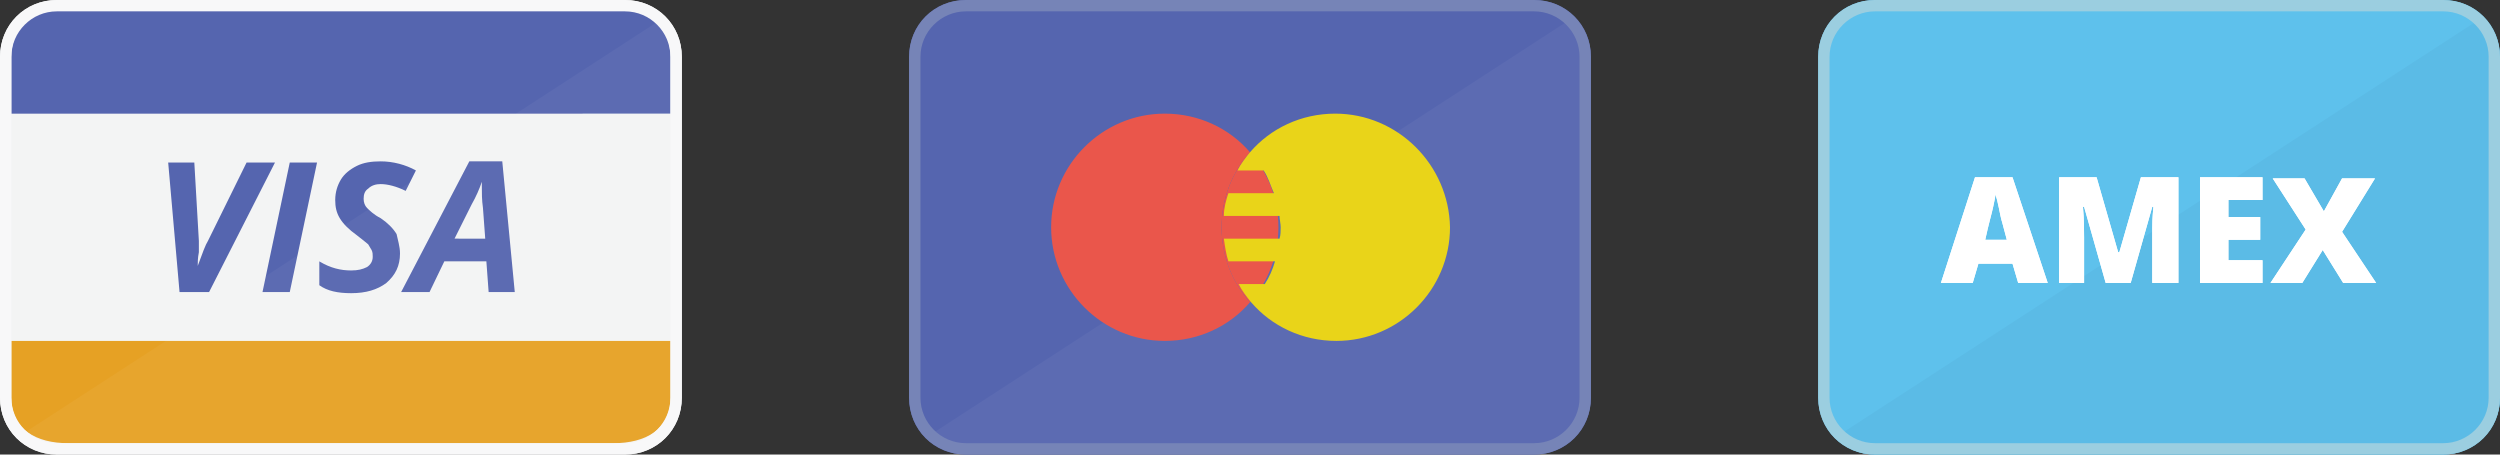
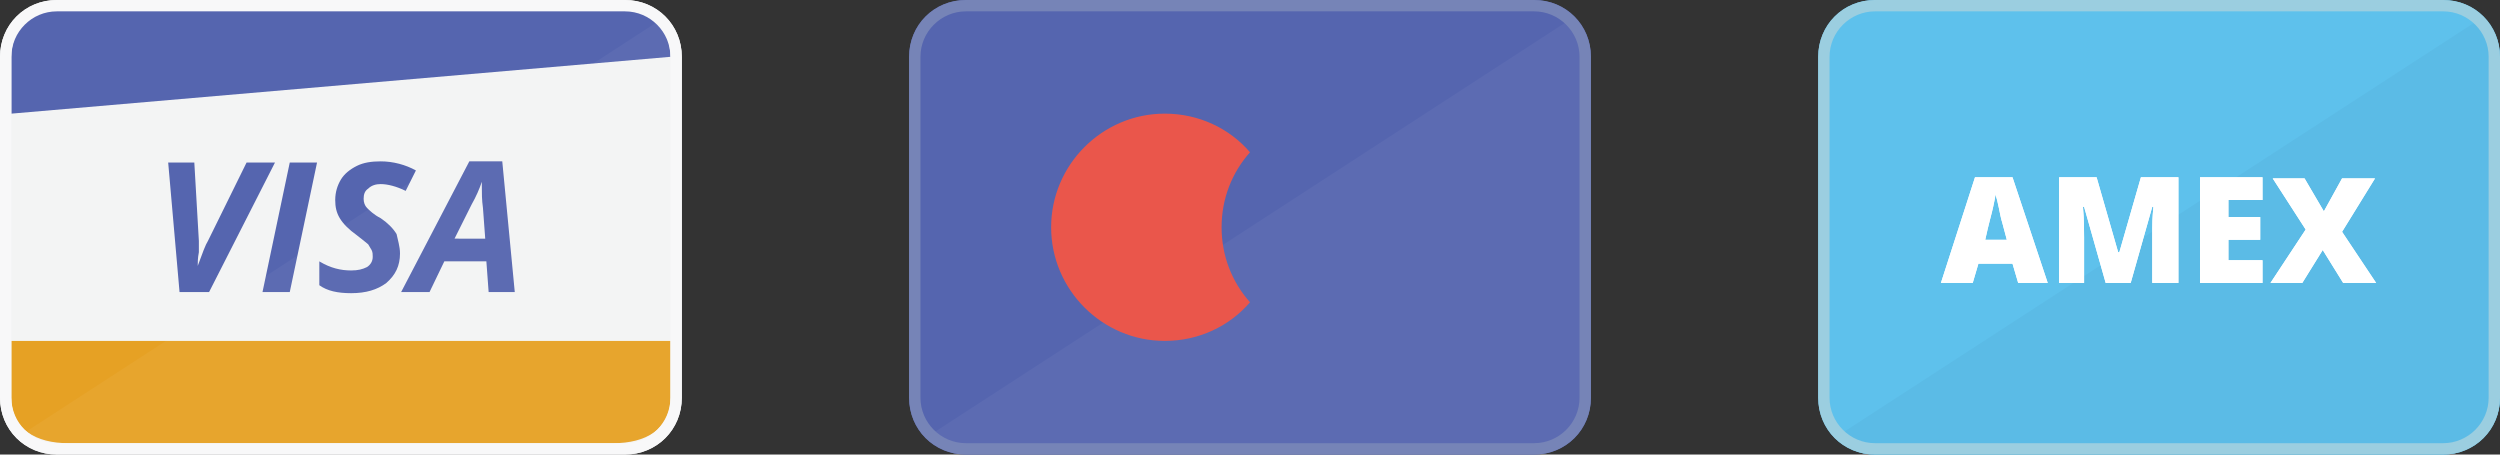
<svg xmlns="http://www.w3.org/2000/svg" version="1.1" id="Layer_1" x="0px" y="0px" viewBox="0 0 220 40" style="enable-background:new 0 0 220 40;" xml:space="preserve">
  <rect x="0" y="0" width="220" height="40" fill="#333333" stroke="none" />
  <style type="text/css">
	.st0{fill:#5EC1EC;}
	.st1{fill:#5BBBE6;}
	.st2{fill:#FFFFFF;}
	.st3{fill:#56B1D9;}
	.st4{fill:#9BCEE0;}
	.st5{fill:#5565AF;}
	.st6{opacity:4.000000e-02;fill:#FFFFFF;enable-background:new    ;}
	.st7{fill:#EA564B;}
	.st8{fill:#E9D419;}
	.st9{fill:#7684B7;}
	.st10{fill:#F3F4F4;}
	.st11{fill:#E6A124;}
	.st12{fill:#F8F8F9;}
</style>
  <g>
    <g>
      <path class="st0" d="M220,35c0,2.8-2.2,5-5,5h-50c-2.8,0-5-2.2-5-5V5c0-2.8,2.2-5,5-5h50c2.8,0,5,2.2,5,5V35z" />
      <path class="st1" d="M218.5,1.5c0.9,0.9,1.5,2.2,1.5,3.5v15v15c0,1.4-0.6,2.6-1.5,3.5c-0.9,0.9-2.2,1.5-3.5,1.5h-25h-25    c-1.4,0-2.6-0.6-3.5-1.5L218.5,1.5z" />
      <g>
        <path class="st2" d="M177.6,24.9l-0.5-1.7h-3l-0.5,1.7h-2.8l3-9.3h3.3l3.1,9.3H177.6z M176.6,21.1l-0.4-1.5     c-0.1-0.3-0.2-0.8-0.3-1.3c-0.1-0.5-0.2-0.9-0.3-1.2c0,0.2-0.1,0.6-0.2,1.1s-0.4,1.5-0.7,2.9L176.6,21.1L176.6,21.1z" />
        <path class="st2" d="M185.3,24.9l-1.9-6.7h-0.1c0.1,1.1,0.1,2,0.1,2.7v4h-2.2v-9.3h3.3l1.9,6.6h0.1l1.9-6.6h3.3v9.3h-2.3v-4.1     c0-0.2,0-0.4,0-0.7s0-0.9,0.1-1.9h-0.1l-1.9,6.7L185.3,24.9L185.3,24.9z" />
        <path class="st2" d="M199.1,24.9h-5.5v-9.3h5.5v2h-3v1.5h2.8v2h-2.8v1.8h3V24.9z" />
        <path class="st2" d="M209.1,24.9h-2.9l-1.8-2.9l-1.8,2.9h-2.8l3.1-4.7l-2.9-4.5h2.8l1.7,2.9l1.6-2.9h2.9l-2.9,4.7L209.1,24.9z" />
      </g>
      <g>
        <path class="st2" d="M177.6,24.9l-0.5-1.7h-3l-0.5,1.7h-2.8l3-9.3h3.3l3.1,9.3H177.6z M176.6,21.1l-0.4-1.5     c-0.1-0.3-0.2-0.8-0.3-1.3c-0.1-0.5-0.2-0.9-0.3-1.2c0,0.2-0.1,0.6-0.2,1.1s-0.4,1.5-0.7,2.9L176.6,21.1L176.6,21.1z" />
        <path class="st2" d="M185.3,24.9l-1.9-6.7h-0.1c0.1,1.1,0.1,2,0.1,2.7v4h-2.2v-9.3h3.3l1.9,6.6h0.1l1.9-6.6h3.3v9.3h-2.3v-4.1     c0-0.2,0-0.4,0-0.7s0-0.9,0.1-1.9h-0.1l-1.9,6.7L185.3,24.9L185.3,24.9z" />
        <path class="st2" d="M199.1,24.9h-5.5v-9.3h5.5v2h-3v1.5h2.8v2h-2.8v1.8h3V24.9z" />
        <path class="st2" d="M209.1,24.9h-2.9l-1.8-2.9l-1.8,2.9h-2.8l3.1-4.7l-2.9-4.5h2.8l1.7,2.9l1.6-2.9h2.9l-2.9,4.7L209.1,24.9z" />
      </g>
      <path class="st3" d="M190,0" />
    </g>
    <g>
      <path class="st4" d="M215,1c2.2,0,4,1.8,4,4v30c0,2.2-1.8,4-4,4h-50c-2.2,0-4-1.8-4-4V5c0-2.2,1.8-4,4-4H215 M215,0h-50    c-2.8,0-5,2.2-5,5v30c0,2.8,2.2,5,5,5h50c2.8,0,5-2.2,5-5V5C220,2.2,217.8,0,215,0L215,0z" />
    </g>
  </g>
  <g>
    <path class="st5" d="M140,35c0,2.8-2.2,5-5,5H85c-2.8,0-5-2.2-5-5V5c0-2.8,2.2-5,5-5h50c2.8,0,5,2.2,5,5V35z" />
    <path class="st6" d="M138.5,1.5c0.9,0.9,1.5,2.2,1.5,3.5v15v15c0,1.4-0.6,2.6-1.5,3.5c-0.9,0.9-2.2,1.5-3.5,1.5h-25H85   c-1.4,0-2.6-0.6-3.5-1.5L138.5,1.5z" />
    <path class="st3" d="M110,0" />
    <g>
      <path class="st7" d="M110,13.4c-1.8-2.1-4.5-3.4-7.5-3.4c-5.5,0-10,4.5-10,10c0,5.5,4.5,10,10,10c3,0,5.7-1.3,7.5-3.4    c-1.6-1.8-2.5-4.1-2.5-6.6S108.4,15.2,110,13.4z" />
-       <path class="st7" d="M110,13.4c-1.6,1.8-2.5,4.1-2.5,6.6s0.9,4.8,2.5,6.6c1.6-1.8,2.5-4.1,2.5-6.6S111.6,15.2,110,13.4z" />
    </g>
-     <path class="st8" d="M117.5,10c-3,0-5.7,1.3-7.5,3.4c-0.4,0.5-0.8,1-1.1,1.6h2.3c0.4,0.6,0.6,1.3,0.9,2h-4c-0.2,0.6-0.4,1.3-0.4,2   h4.9c0,0.3,0.1,0.7,0.1,1c0,0.3,0,0.7-0.1,1h-4.9c0.1,0.7,0.2,1.4,0.4,2h4.1c-0.2,0.7-0.5,1.4-0.9,2h-2.3c0.3,0.6,0.7,1.1,1.1,1.6   c1.8,2.1,4.5,3.4,7.5,3.4c5.5,0,10-4.5,10-10C127.5,14.5,123,10,117.5,10z" />
    <g>
      <path class="st9" d="M135,1c2.2,0,4,1.8,4,4v30c0,2.2-1.8,4-4,4H85c-2.2,0-4-1.8-4-4V5c0-2.2,1.8-4,4-4H135 M135,0H85    c-2.8,0-5,2.2-5,5v30c0,2.8,2.2,5,5,5h50c2.8,0,5-2.2,5-5V5C140,2.2,137.8,0,135,0L135,0z" />
    </g>
  </g>
  <g>
    <path class="st10" d="M60,35c0,2.8-2.2,5-5,5H5c-2.8,0-5-2.2-5-5V5c0-2.8,2.2-5,5-5h50c2.8,0,5,2.2,5,5V35z" />
-     <path class="st5" d="M1,10V5c0-2.8,2.2-5,5-5h48c2.8,0,5,2.2,5,5v5" />
+     <path class="st5" d="M1,10V5c0-2.8,2.2-5,5-5h48c2.8,0,5,2.2,5,5" />
    <path class="st11" d="M59,30v5c0,2.8-2.2,4-5,4H6c-2.8,0-5-1.2-5-4v-5" />
    <g>
      <path class="st5" d="M17.4,23.4c0.4-1.1,0.7-1.9,0.9-2.2l3.4-6.9h2.5l-5.8,11.4h-2.6l-1-11.4h2.3l0.4,6.9c0,0.2,0,0.6,0,1    C17.4,22.7,17.4,23.1,17.4,23.4L17.4,23.4z" />
      <path class="st5" d="M23.1,25.7l2.4-11.4h2.4l-2.4,11.4H23.1z" />
      <path class="st5" d="M35.2,22.3c0,1.1-0.4,1.9-1.2,2.6c-0.8,0.6-1.8,0.9-3.1,0.9c-1.2,0-2.1-0.2-2.8-0.7V23c1,0.6,1.9,0.8,2.8,0.8    c0.6,0,1-0.1,1.4-0.3c0.3-0.2,0.5-0.5,0.5-0.9c0-0.2,0-0.4-0.1-0.6c-0.1-0.2-0.2-0.3-0.3-0.5c-0.1-0.1-0.5-0.4-1-0.8    c-0.7-0.5-1.2-1-1.5-1.5c-0.3-0.5-0.4-1-0.4-1.6c0-0.7,0.2-1.3,0.5-1.8c0.3-0.5,0.8-0.9,1.4-1.2c0.6-0.3,1.3-0.4,2.1-0.4    c1.1,0,2.2,0.3,3.1,0.8l-0.9,1.8c-0.8-0.4-1.6-0.6-2.2-0.6c-0.4,0-0.8,0.1-1.1,0.4c-0.3,0.2-0.4,0.5-0.4,0.9    c0,0.3,0.1,0.6,0.3,0.8c0.2,0.2,0.6,0.6,1.2,0.9c0.6,0.4,1.1,0.9,1.4,1.4C35,21.1,35.2,21.7,35.2,22.3z" />
      <path class="st5" d="M42.8,23h-3.7l-1.3,2.7h-2.5l6-11.5h2.9l1.1,11.5H43L42.8,23z M42.7,21l-0.2-2.7c-0.1-0.7-0.1-1.3-0.1-2V16    c-0.2,0.6-0.5,1.3-0.9,2l-1.5,3H42.7z" />
    </g>
-     <path class="st2" d="M30,0" />
    <path class="st6" d="M58.5,1.5C59.4,2.4,60,3.6,60,5v15v15c0,1.4-0.6,2.6-1.5,3.5S56.4,40,55,40H30H5c-1.4,0-2.6-0.6-3.5-1.5   L58.5,1.5z" />
    <g>
      <path class="st12" d="M55,1c2.2,0,4,1.8,4,4v30c0,2.2-1.8,4-4,4H5c-2.2,0-4-1.8-4-4V5c0-2.2,1.8-4,4-4H55 M55,0H5C2.2,0,0,2.2,0,5    v30c0,2.8,2.2,5,5,5h50c2.8,0,5-2.2,5-5V5C60,2.2,57.8,0,55,0L55,0z" />
    </g>
  </g>
</svg>